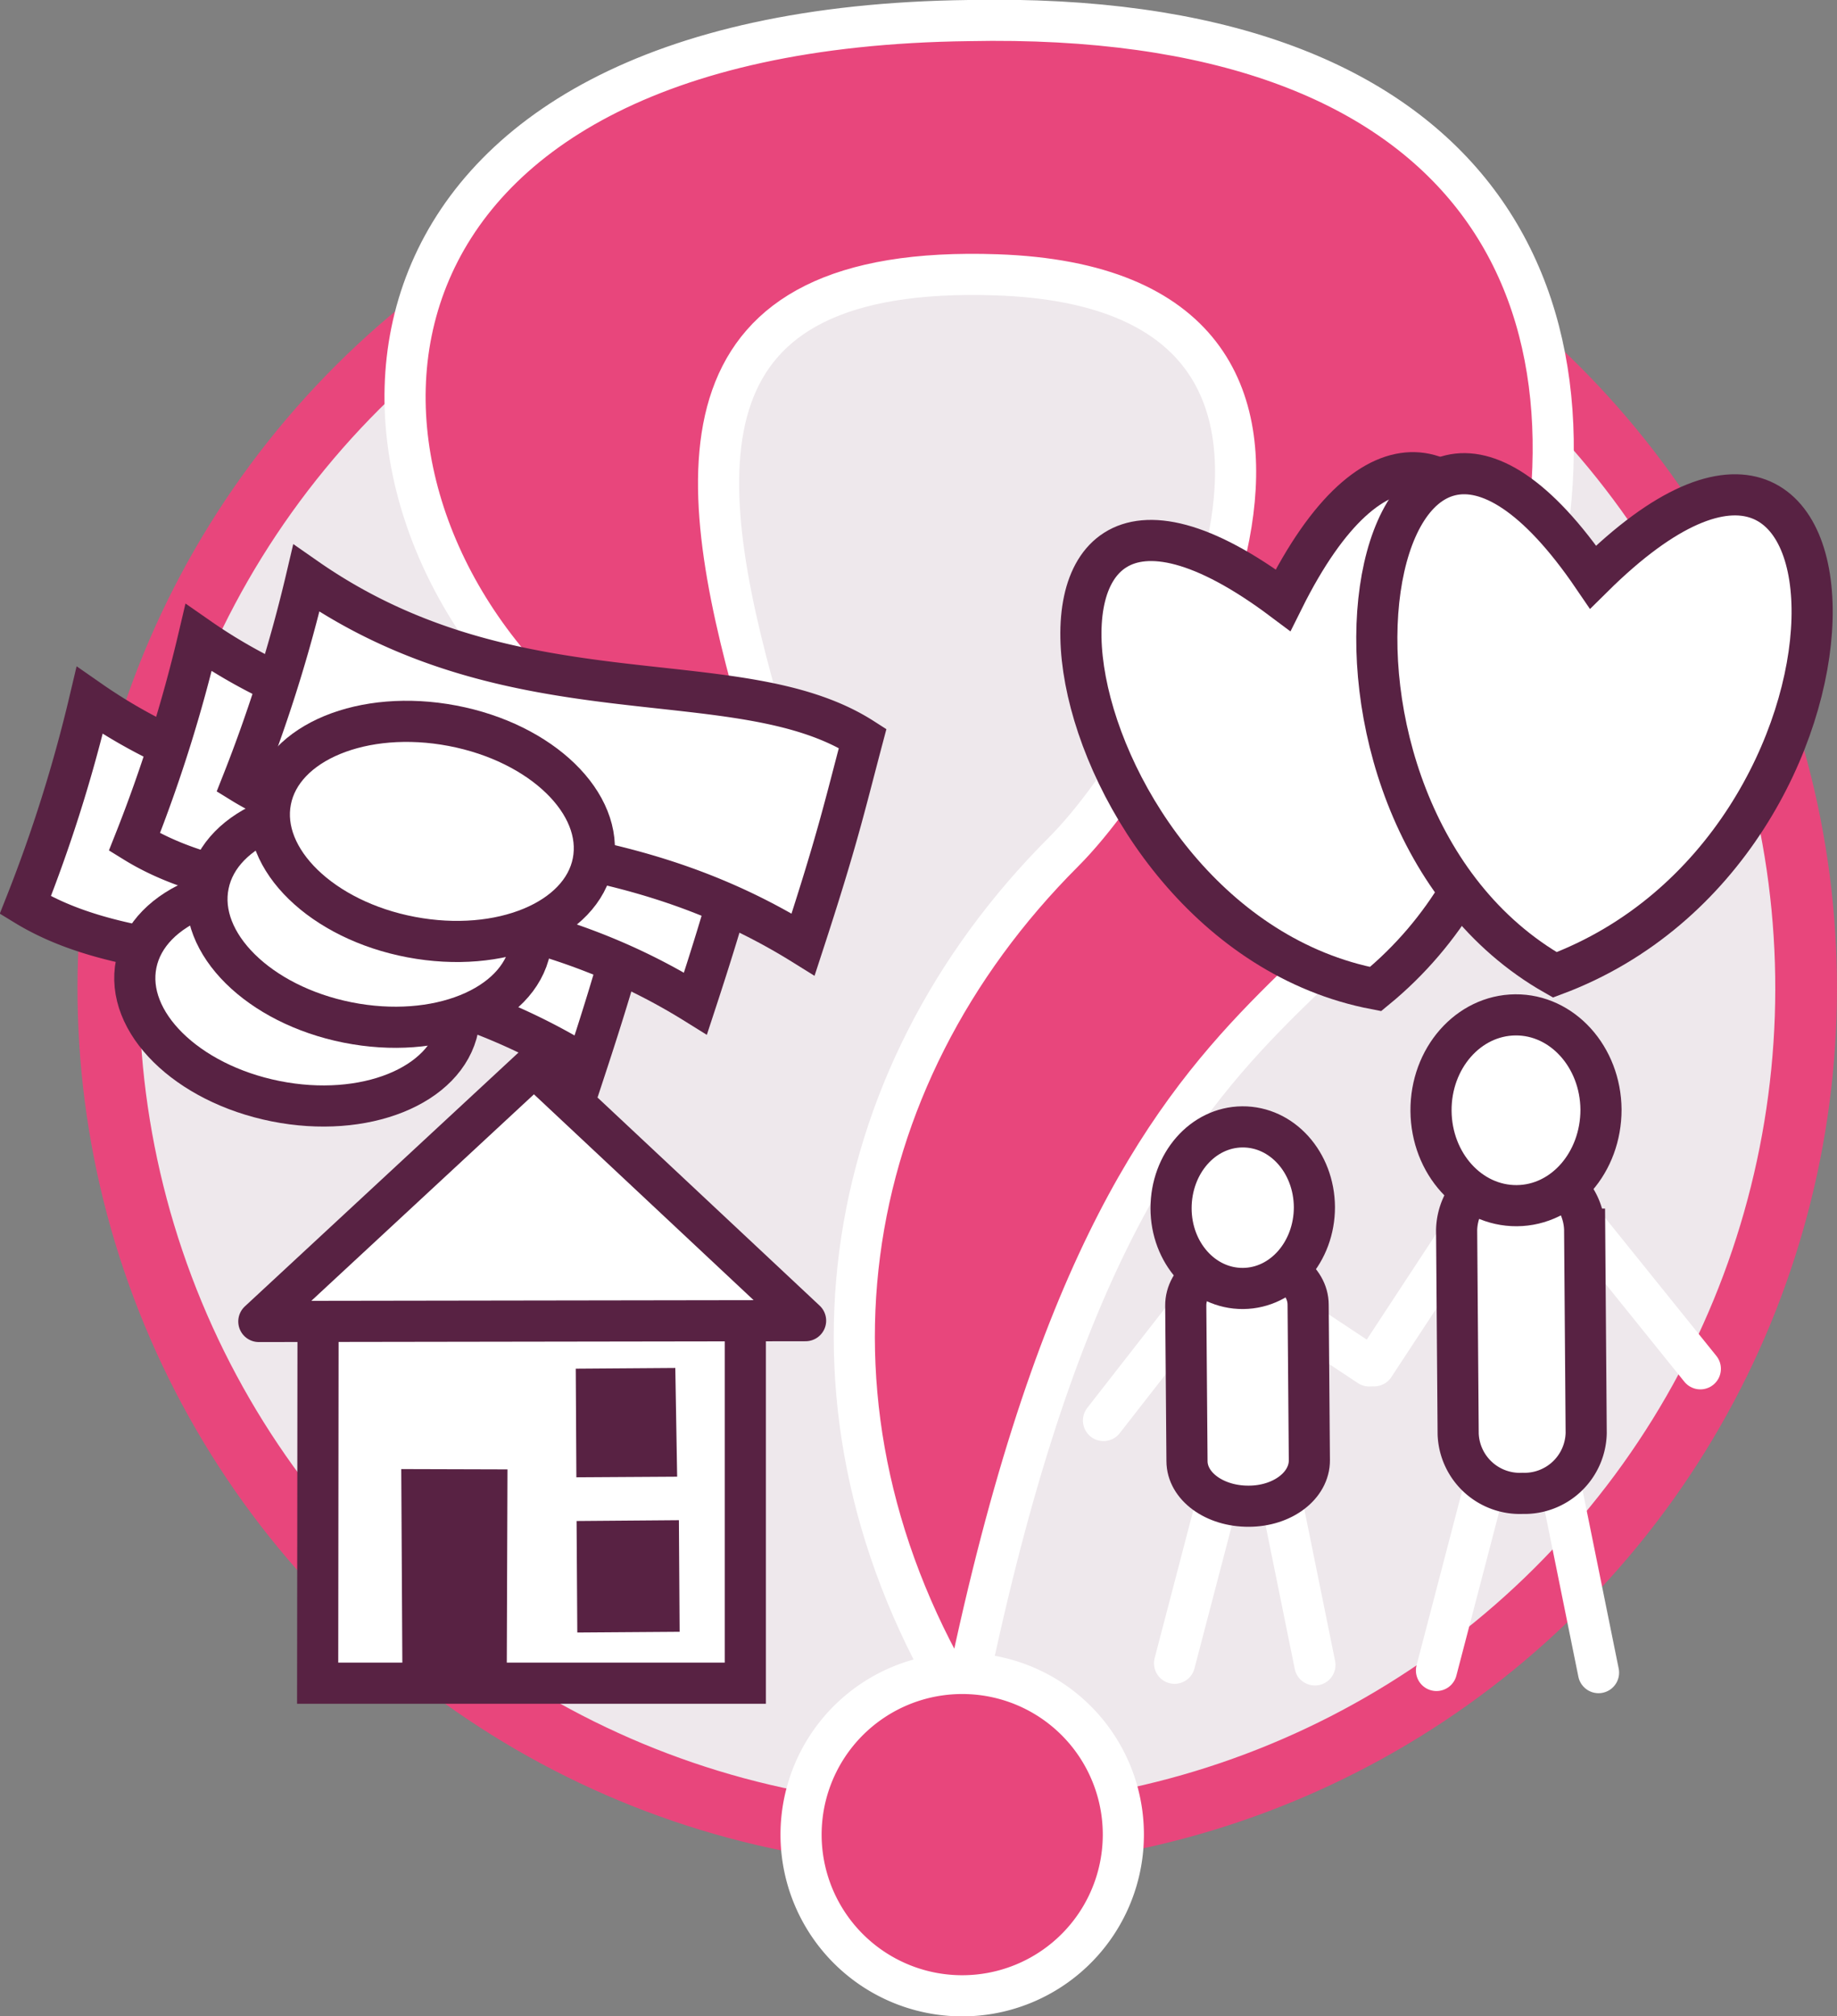
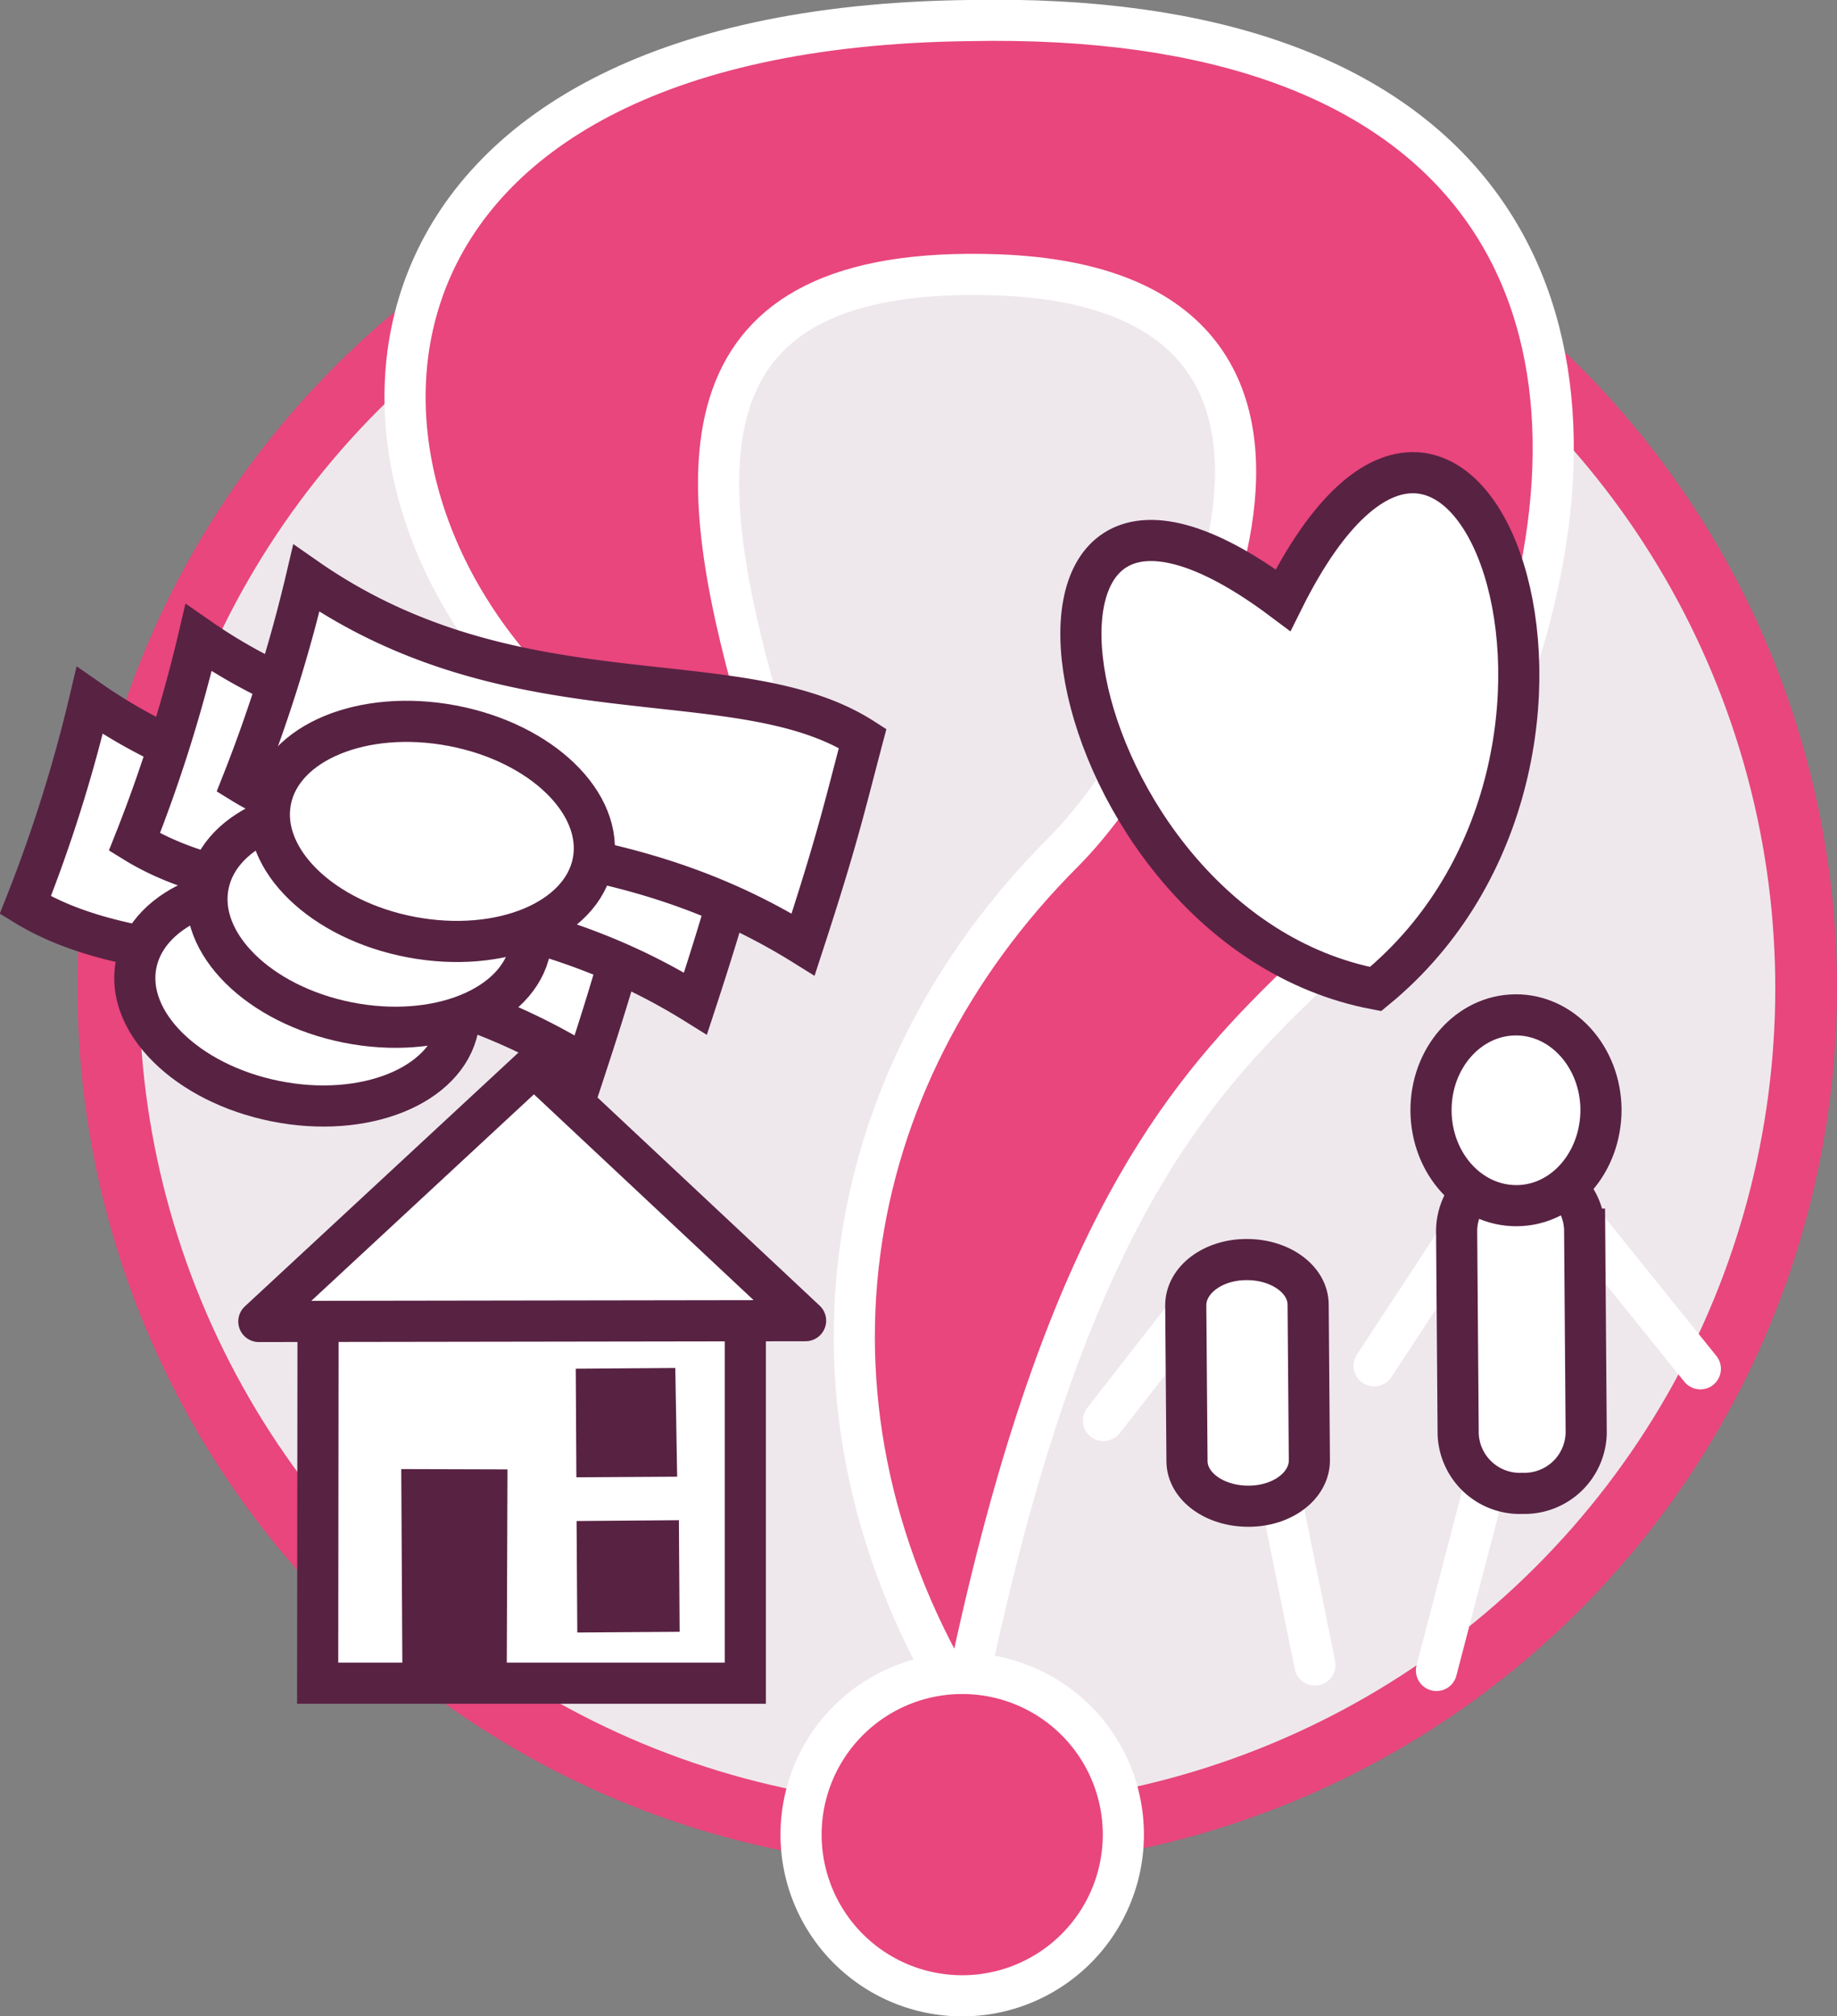
<svg xmlns="http://www.w3.org/2000/svg" viewBox="0 0 178.64 196.03">
  <rect x="0" y="0" width="178.64" height="196.03" fill="#808080" stroke="none" />
  <defs>
    <style>.cls-1{fill:#eee8ec;stroke:#e8467c;stroke-width:6px;}.cls-2{fill:#e8467c;}.cls-2,.cls-6{stroke:#fff;}.cls-2,.cls-3,.cls-4,.cls-6,.cls-7{stroke-width:4px;}.cls-3,.cls-4,.cls-7{fill:#fff;stroke:#582243;}.cls-4,.cls-6,.cls-7{stroke-linecap:round;}.cls-4{stroke-linejoin:round;}.cls-5{fill:#582243;}.cls-6{fill:none;}</style>
  </defs>
  <g id="Layer_2" data-name="Layer 2">
    <g id="Fortune_subjects" data-name="Fortune subjects">
      <circle class="cls-1" cx="93.09" cy="96.09" r="82.55" transform="translate(-16.89 172.27) rotate(-80.62)" />
      <path class="cls-2" d="M53.12,68.45C29.42,45.78,32.38,2.76,94.2,2,142.76,1,157.28,27.81,148.74,60.17,136.89,105,110.37,83.28,93.67,165.87,76,137.1,81.24,105,103.42,82.83c11.66-11.67,34-54.71-6.48-56.11C65.65,25.64,67.19,45.52,73.7,68.45Z" />
      <path class="cls-2" d="M109.24,178.36A15.67,15.67,0,1,1,93.58,162.7,15.66,15.66,0,0,1,109.24,178.36Z" />
      <path class="cls-3" d="M133.77,96.16c-31.81-6.06-40.4-61.35-9-37.81C142.6,22.48,161.23,73.65,133.77,96.16Z" />
-       <path class="cls-3" d="M151.2,94.78c-28.14-16-18.38-71.12,3.72-38.68C183.4,27.92,184.46,82.37,151.2,94.78Z" />
      <polygon class="cls-3" points="72.48 163.65 30.89 163.65 30.93 127.48 72.48 127.62 72.48 163.65" />
      <polygon class="cls-4" points="25.17 128.48 51.93 103.66 78.34 128.4 25.17 128.48" />
      <polygon class="cls-5" points="49.28 162.42 39.13 162.49 39.02 142.83 49.35 142.86 49.28 162.42" />
      <polygon class="cls-5" points="65.85 143.57 56.05 143.63 55.99 133.07 65.67 133 65.85 143.57" />
      <polygon class="cls-5" points="66.09 158.65 56.14 158.72 56.07 147.88 66.02 147.8 66.09 158.65" />
      <path class="cls-3" d="M57,103.67C35.81,90.48,15.55,96,2.46,88a143.5,143.5,0,0,0,6.26-19.9c20.4,14.2,41.93,7.77,54.09,15.56C61,90.36,60.37,93.41,57,103.67Z" />
      <path class="cls-3" d="M67.63,97.57c-21.22-13.2-41.48-7.63-54.56-15.71A142,142,0,0,0,19.31,62c20.41,14.21,41.94,7.76,54.1,15.57C71.64,84.25,71,87.3,67.63,97.57Z" />
      <path class="cls-3" d="M78.1,91.83C56.89,78.63,36.64,84.2,23.55,76.12a143.35,143.35,0,0,0,6.24-19.9C50.19,70.43,71.73,64,83.89,71.79,82.11,78.51,81.45,81.57,78.1,91.83Z" />
      <path class="cls-3" d="M44.54,99.93c-1.16,5.67-9.11,8.86-17.75,7.13s-14.7-7.71-13.54-13.37S22.36,84.83,31,86.56,45.7,94.26,44.54,99.93Z" />
      <path class="cls-3" d="M51.55,92.27c-1.16,5.67-9.1,8.86-17.74,7.14S19.1,91.69,20.27,86,29.36,77.17,38,78.9,52.71,86.61,51.55,92.27Z" />
      <path class="cls-3" d="M57.67,83.81c-1.11,5.67-9,8.94-17.68,7.3S25.22,83.53,26.32,77.85s9-8.94,17.68-7.29S58.77,78.13,57.67,83.81Z" />
      <line class="cls-6" x1="144.81" y1="115.76" x2="133.63" y2="132.79" />
      <line class="cls-6" x1="152.62" y1="117.28" x2="165.35" y2="133.08" />
      <line class="cls-6" x1="145.47" y1="140.29" x2="139.69" y2="162.41" />
-       <line class="cls-6" x1="150.72" y1="139.28" x2="155.45" y2="162.62" />
      <line class="cls-6" x1="116.85" y1="125.88" x2="107.31" y2="138.11" />
-       <line class="cls-6" x1="122.18" y1="125.53" x2="133.15" y2="132.8" />
-       <line class="cls-6" x1="118.64" y1="144.81" x2="114.22" y2="161.71" />
      <line class="cls-6" x1="124.25" y1="144.04" x2="127.87" y2="161.87" />
      <path class="cls-7" d="M141.8,139.42a6,6,0,0,0,6.27,5.77h0a6,6,0,0,0,6.18-5.86l-.15-19.83a6,6,0,0,0-6.27-5.77h0a6,6,0,0,0-6.18,5.86Z" />
      <path class="cls-7" d="M115.43,142.05c0,2.45,2.69,4.41,6,4.39h0c3.28,0,5.92-2,5.9-4.48l-.12-15.11c0-2.45-2.69-4.41-6-4.39h0c-3.28,0-5.92,2-5.9,4.48Z" />
-       <path class="cls-3" d="M127.82,117.36c0,4.34-3.07,7.88-6.94,7.91s-7-3.46-7-7.8,3.07-7.88,6.93-7.91S127.79,113,127.82,117.36Z" />
      <path class="cls-3" d="M155.69,107.88c0,5.13-3.62,9.31-8.19,9.34s-8.3-4.09-8.34-9.21,3.63-9.3,8.2-9.34S155.65,102.76,155.69,107.88Z" />
    </g>
  </g>
</svg>